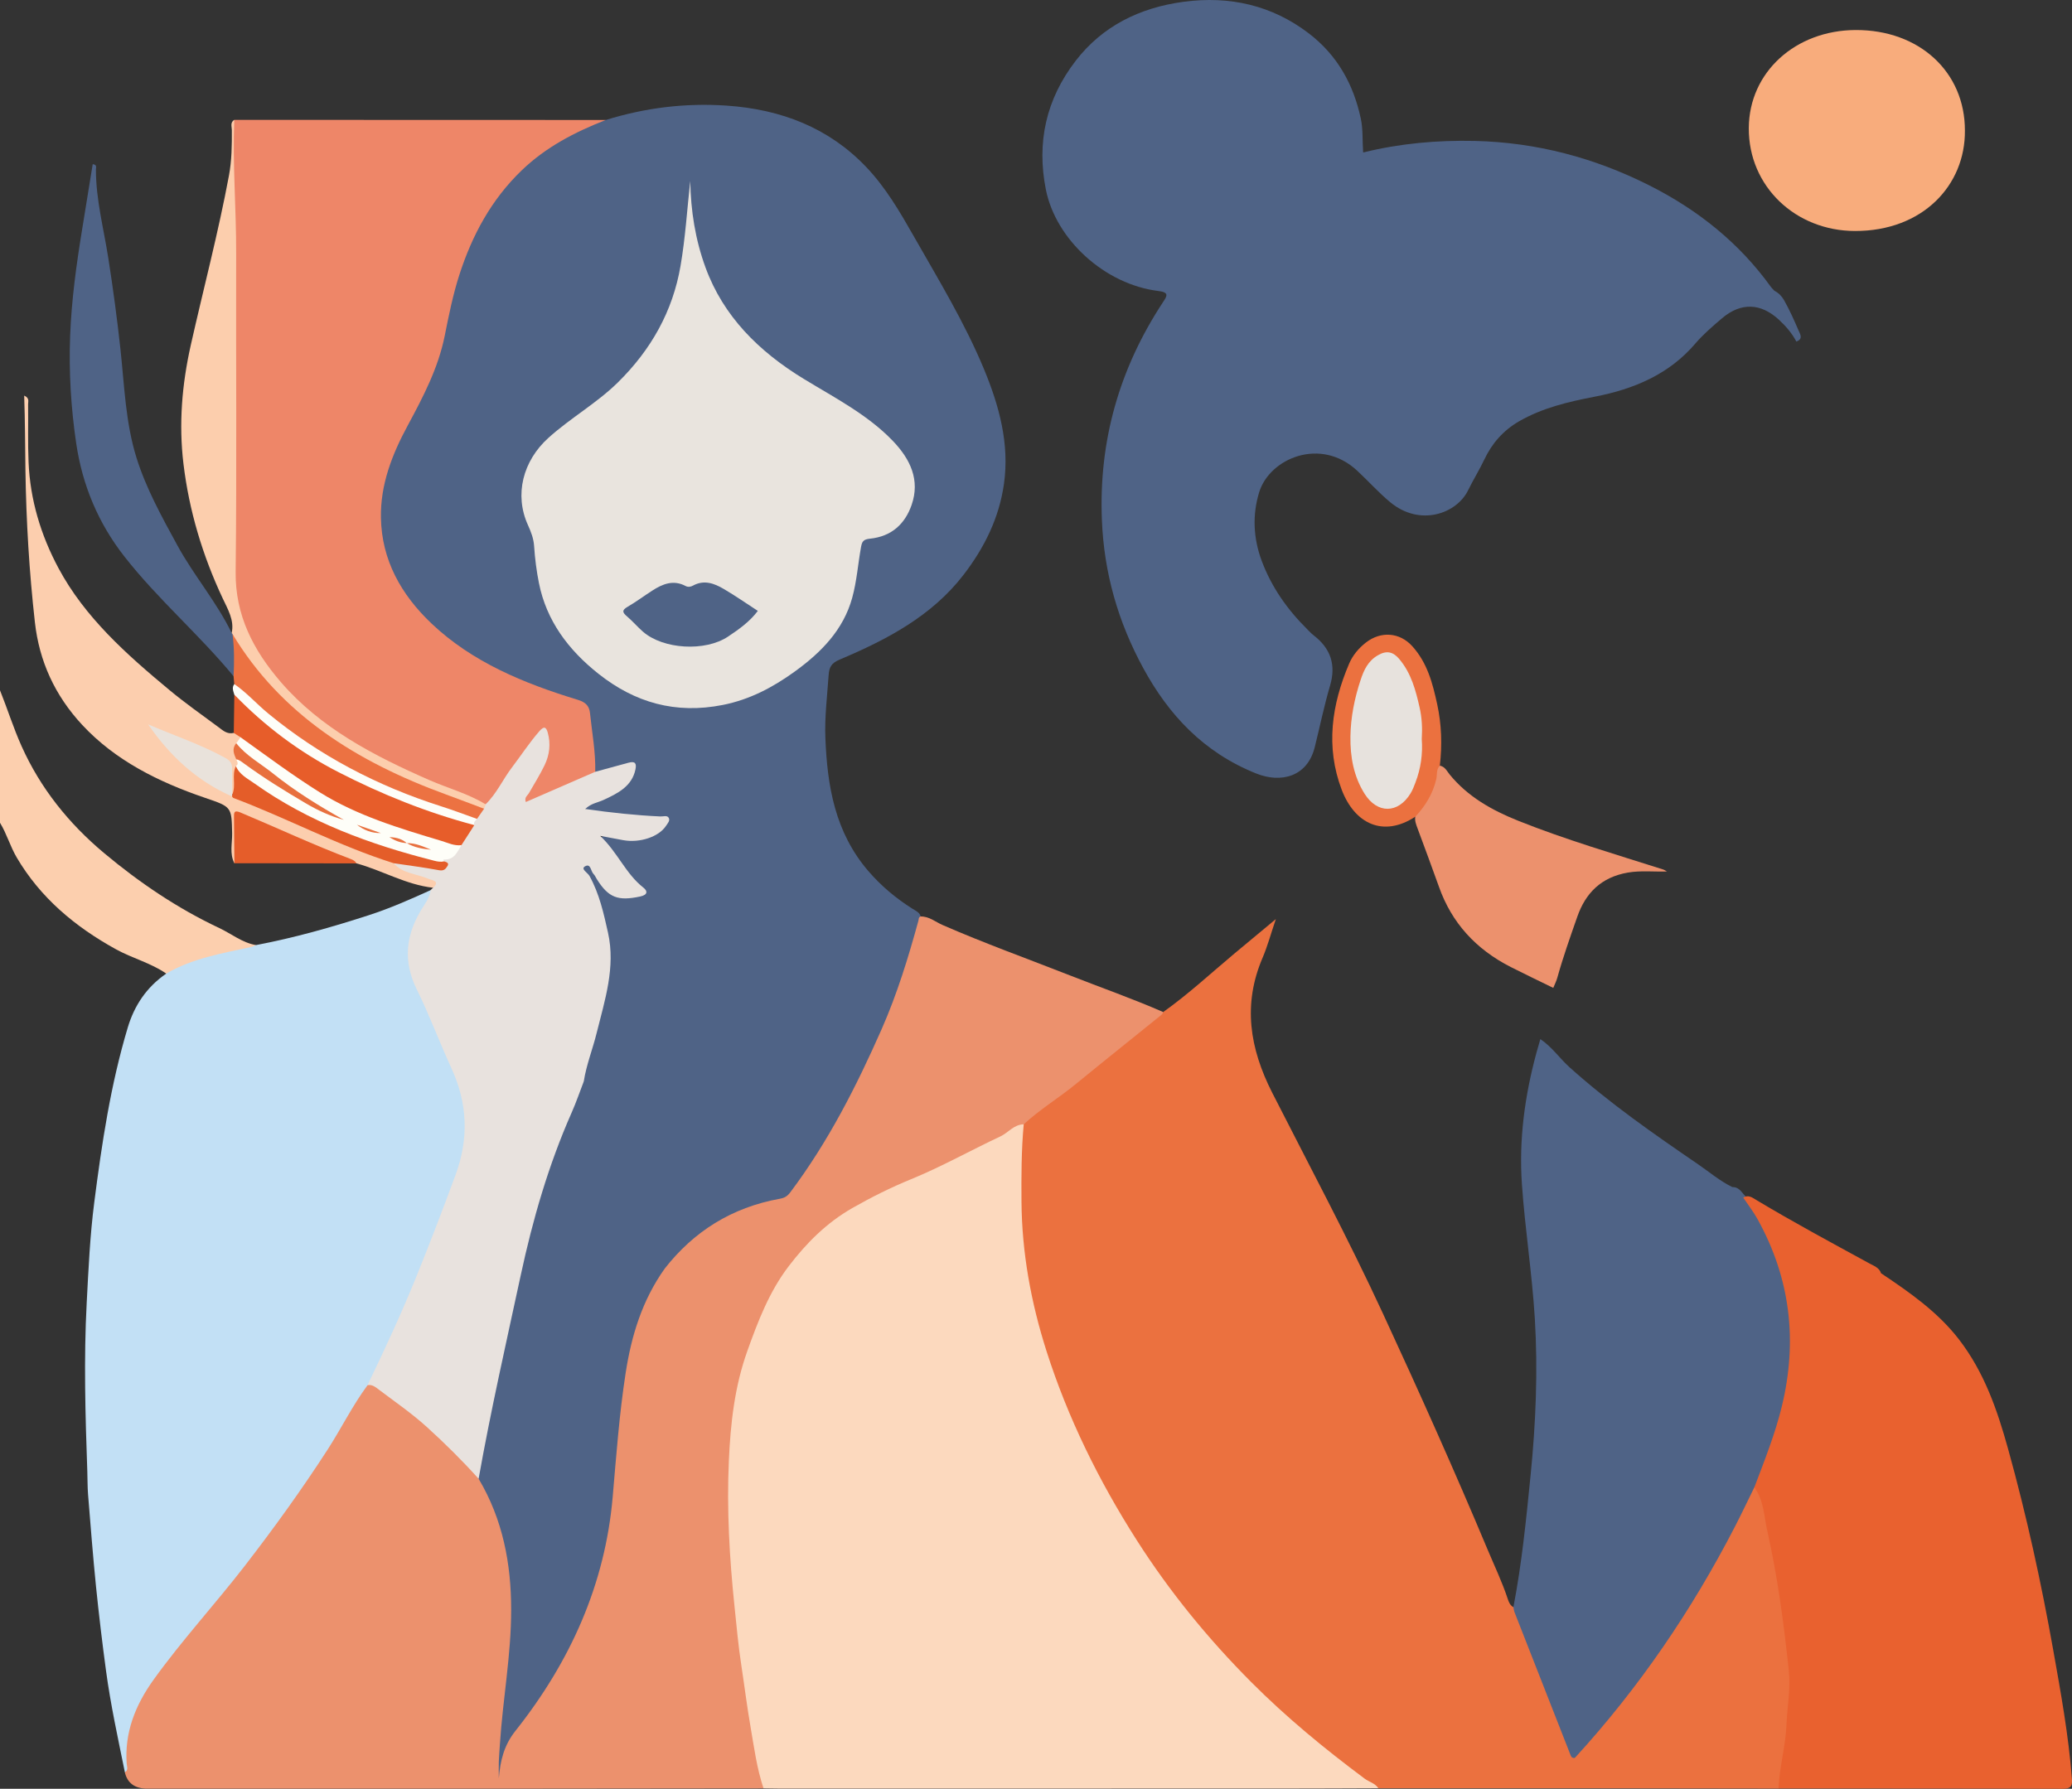
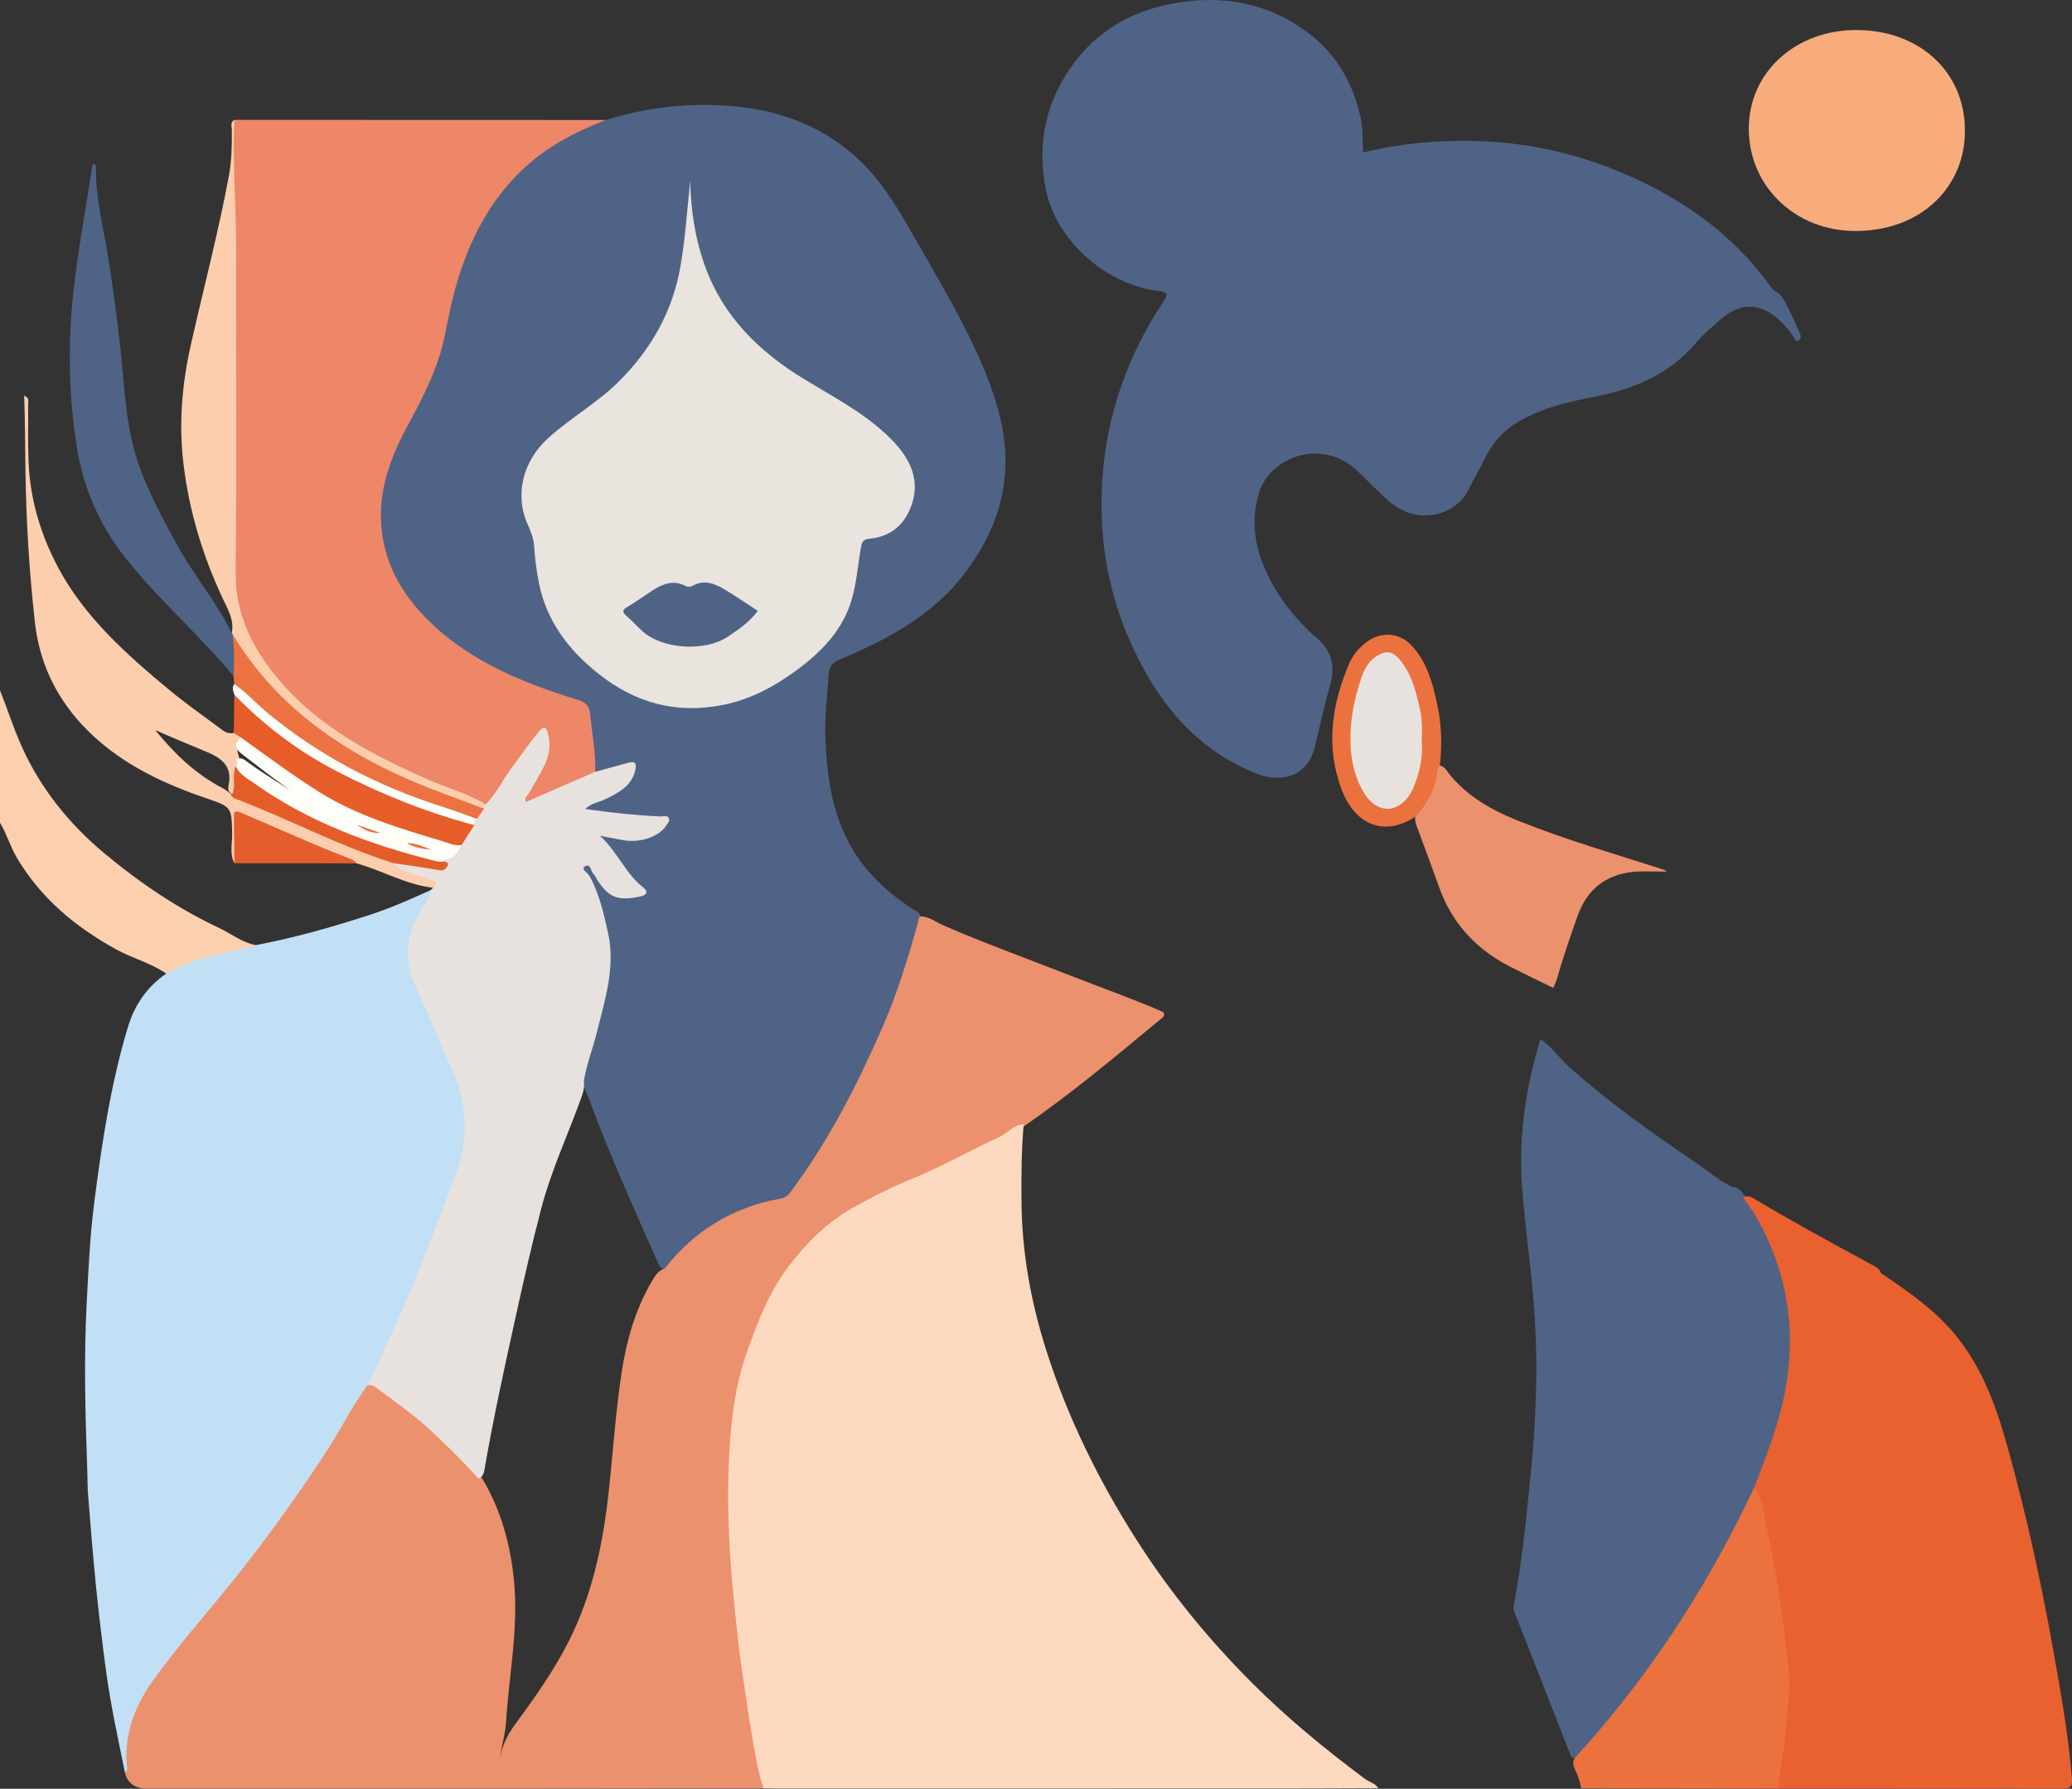
<svg xmlns="http://www.w3.org/2000/svg" id="Layer_2" data-name="Layer 2" viewBox="0 0 1643.48 1419.12">
  <rect x="0" y="0" width="1643.48" height="1419.12" fill="#333333" stroke="none" />
  <defs>
    <style>
      .cls-1 {
        fill: #e8e2de;
      }

      .cls-2 {
        fill: #c2e0f5;
      }

      .cls-3 {
        fill: #e7e2dd;
      }

      .cls-4 {
        fill: #e9e4de;
      }

      .cls-5 {
        fill: #ec916d;
      }

      .cls-6 {
        fill: #e75d2a;
      }

      .cls-7 {
        fill: #fefef9;
      }

      .cls-8 {
        fill: #fcceae;
      }

      .cls-9 {
        fill: #ec7242;
      }

      .cls-10 {
        fill: #fccfae;
      }

      .cls-11 {
        fill: #eb713f;
      }

      .cls-12 {
        fill: #e9e2db;
      }

      .cls-13 {
        fill: #4f6386;
      }

      .cls-14 {
        fill: #e55d2a;
      }

      .cls-15 {
        fill: #e45d29;
      }

      .cls-16 {
        fill: #fcd9be;
      }

      .cls-17 {
        fill: #ee8668;
      }

      .cls-18 {
        fill: #fefef8;
      }

      .cls-19 {
        fill: #fccead;
      }

      .cls-20 {
        fill: #e9612f;
      }

      .cls-21 {
        fill: #e8703e;
      }

      .cls-22 {
        fill: #f8ac7c;
      }
    </style>
  </defs>
  <g id="Layer_1-2" data-name="Layer 1">
    <g id="Layer_1-2" data-name="Layer 1-2">
      <g>
        <path class="cls-10" d="M131.85,772.4c-12.12-8.42-26.81-12.1-39.73-19.21-32.9-18.09-60.12-41.14-78.76-72.73-5.32-9.01-7.97-18.9-13.36-27.73v-105.08c5.92,14.75,10.61,29.85,17.17,44.45,14.86,33.09,37.12,61.07,65.61,84.87,27.78,23.21,57.81,43.6,91.14,59.29,9.67,4.55,18.07,11.6,29.12,13.54-.1,4.09-3.85,4.34-6.66,4.96-20.35,4.49-40.87,8.45-59.61,17.72-1.51.75-3.31.87-4.95-.06h.03Z" />
        <path class="cls-13" d="M480.46,95.21c31.16-9.7,63.13-13.66,95.9-11.42,43.28,2.96,80.8,17.56,110.26,48.25,15.87,16.56,27.08,35.9,38.12,55.3,19.72,34.62,40.5,68.77,55.7,105.42,12.12,29.22,20.35,59.29,15.9,91.01-3.75,26.73-15.2,50.37-32.17,72.39-25.07,32.5-60.45,51.21-98.17,67.12-6.59,2.78-8.3,5.96-8.74,12.38-1.14,16.62-3.25,33.25-2.58,49.9,1.51,37.96,7.53,74.76,34.24,105.7,10.01,11.6,21.72,21.43,34.91,29.75,2.54,1.62,5.62,2.81,6.43,6.05,1.51,4.09.03,8.02-1.04,11.88-20.25,72.98-52.58,141.01-96.63,204.23-3.58,5.15-7.7,9.14-14.53,10.51-33.34,6.74-60.92,22.33-82.41,47.1-2.31,2.65-4.25,5.86-8.4,6.61-4.38-1.12-5.09-4.96-6.46-8.02-16.1-36.3-32.3-72.52-46.79-109.41-4.15-10.57-7.56-21.46-12.79-31.66-1.04-7.49,2.04-14.32,4.05-21.27,5.49-19.24,10.78-38.52,14.23-58.2,5.15-29.35-2.51-56.52-15.13-83-.23-.5-.6-.9-.84-1.4-1.34-2.71-3.21-5.89.4-7.86,3.51-1.9,5.86,1.09,7.8,3.37,3.25,3.77,5.49,8.2,8.6,12.1,5.26,6.55,12.38,8.48,20.69,7.36,6.33-.84,7.5-2.99,3.21-6.99-9.97-9.23-15.7-21.27-24.5-31.22-1.74-2-4.15-4.4-2.24-7.17,1.77-2.59,5.09-2.15,7.97-1.84,4.02.44,7.93,1.53,11.95,1.87,9.61.84,18.38-1.03,25.61-7.39,1.2-1.09,2.71-2.37,2.11-4.15-.64-1.9-2.74-1.65-4.38-1.84-15.16-1.87-30.53-1.81-45.59-4.68-1.67-.31-3.45-.25-5.15-.59-2.28-.47-4.82-.94-5.42-3.37-.74-2.87,1.71-4.34,3.85-5.71,3.15-1.96,6.79-2.96,10.11-4.62,7.16-3.52,14.43-6.99,18.88-13.72,1.64-2.5,4.05-5.55,2.24-8.2-2.11-3.12-5.76-.56-8.67-.09-6.39,1.03-12.12,5.49-19.15,3.18-4.95-8.14-3.78-17.37-3.98-25.95-.4-17.84-5.49-28.91-26.58-34.84-28.92-8.11-56.13-21.27-80.43-38.74-22.86-16.41-41.14-36.27-52.32-61.16-11.72-26.07-11.95-52.84-3.31-79.81,6.56-20.52,17.37-39.3,27.31-58.39,9.34-17.9,15.06-36.65,19.11-55.99,4.92-23.55,10.58-46.88,20.92-69.02,18.54-39.67,47.13-70.52,89.81-89.11,5.86-2.56,12.12-3.31,18.24-4.71l-.13.03Z" />
        <path class="cls-13" d="M1424.87,270.99c-3.48-6.58-8.33-12.23-13.89-17.37-14.36-13.26-30.12-13.82-45.05-1.15-7.46,6.33-14.96,12.79-21.22,20.09-20.65,24.23-48.47,36.15-80.03,42.2-20.79,3.99-41.27,8.86-59.68,19.43-12.75,7.33-21.66,17.75-27.55,30.16-3.95,8.36-8.87,16.22-12.89,24.45-9.14,18.87-38.33,29.19-61.89,9.61-9.24-7.67-17.24-16.66-26.01-24.83-29.12-27.26-69.62-9.95-77.89,16.9-5.49,17.87-4.75,36.46,2.04,54.58,7.73,20.68,20.18,38.46,36.18,54.27,1.57,1.56,3.08,3.27,4.85,4.62,13.86,10.64,17.94,23.7,13.15,39.99-4.75,16.13-8.1,32.62-12.18,48.94-5.89,23.52-26.88,28.6-46.36,20.8-41.94-16.78-69.59-46.75-89.67-83.68-20.05-36.83-31.1-75.7-32.77-117.3-2.54-62.57,13.59-120.05,48.6-173.2,3.11-4.71,4.92-7.58-3.82-8.64-42.44-5.18-81.37-40.76-89.24-80.53-7.36-37.21.03-71.49,23.8-102.27,20.99-27.17,50.34-41.92,85.39-46.63,36.72-4.93,70.36,2.87,99.28,24.98,22.93,17.5,35.58,40.76,41.34,67.65,1.87,8.73,1.17,17.56,1.87,26.92,29.32-7.24,58.74-9.82,88.37-9.17,49.1,1.12,95.16,13.41,138.31,35.12,39.16,19.68,71.9,46.13,96.77,80.75.8,1.09,1.87,2.03,2.81,3.03,3.35,1.75,5.79,4.27,7.6,7.45,4.42,7.83,8.03,16,11.58,24.2,1.2,2.78,3.75,6.61-1.77,8.58l-.03.06Z" />
        <path class="cls-5" d="M527.18,1006.51c22.96-29.35,52.99-48.59,91.58-55.52,3.58-.65,5.79-2,8.03-4.99,30.23-40.23,52.55-84.27,72.5-129.47,12.32-27.95,21.19-56.92,29.19-86.11.33-1.22,0-2.74,1.74-3.34,6.83-.09,11.68,4.27,17.34,6.74,33.17,14.5,67.35,26.76,101.09,40.02,24.67,9.7,49.74,18.46,73.97,29.07,2.08,2.93-.6,4.46-2.34,5.89-35.51,29.32-70.66,59.07-108.98,85.3-36.02,22.21-75.11,38.89-113.91,56.14-38.79,17.25-66.31,45.16-84.55,81.09-13.52,26.64-23.46,54.39-27.48,83.74-6.13,44.76-5.52,89.55-1.81,134.49,2.68,32.22,5.72,64.31,11.08,96.22,3.65,21.77,6.96,43.63,11.38,65.28.54,2.59,1.74,5.24-.4,7.74-71.63.06-143.29.19-214.92.22-91.28.03-182.59,0-273.87,0-9.84,0-15.78-4.34-17.81-13.01,1.2-1.43.84-3.06.5-4.62-4.85-23.67,3.01-44.66,16.1-64.34,19.65-29.57,44.25-55.74,66.41-83.62,36.65-46.07,70.59-93.76,99.35-144.5,2.41-4.24,4.32-8.89,9.31-11.32,6.23-1.68,10.38,2.03,14.63,5.12,27.28,19.81,52.85,41.26,73.87,67.06,1.04,1.28,2.51,2.21,3.55,3.52,14.66,24.95,22.06,51.68,24.9,80.03,3.82,38.24-3.95,75.67-6.29,113.47-.8,12.97-6.33,25.29-4.65,38.58-1.71-14.69,4.08-26.79,12.85-38.68,15.36-20.83,30.23-42.07,41.81-65.09,18.81-37.37,26.95-77.1,31.43-117.8,3.51-31.88,5.49-63.88,10.38-95.6,3.85-24.92,10.68-49.09,23.73-71.42,2.51-4.27,4.79-8.7,10.28-10.35l.03.06Z" />
-         <path class="cls-11" d="M812,892.01c12.65-11.76,27.68-20.83,41.07-31.78,22.66-18.56,45.59-36.83,68.38-55.27.6-.47.8-1.37,1.2-2.06,19.95-14.19,37.72-30.69,56.37-46.32,10.28-8.61,20.62-17.15,32.97-27.42-3.98,11.76-6.59,21.46-10.51,30.66-15.8,36.9-10.34,71.71,7.6,107.04,29.66,58.29,60.48,116.06,87.9,175.35,28.65,61.97,56.6,124.23,82.94,187.08,5.46,13.01,11.55,25.73,15.97,39.11.84,2.5,1.77,5.18,4.55,6.64,4.69,2.68,5.36,7.49,7.06,11.66,13.52,33.25,26.04,66.84,39.43,100.12,1,2.53,1.87,5.12,3.28,7.45,1.04,4.99,2.21,9.89,4.08,14.72,1.2,3.09,3.21,6.52-.13,9.7-53.62,0-107.24,0-160.87.03-8.43-1.96-14.49-7.42-21.22-12.04-24-16.53-45.82-35.46-66.54-55.24-51.75-49.34-95.46-104.27-128.83-166.15-16.77-31.06-32-62.72-43.85-95.66-12.32-34.28-20.42-69.52-23.77-105.61-2.58-27.67-2.71-55.33-.03-82.96.3-3.21.17-6.52,2.95-9.01v-.06Z" />
        <path class="cls-16" d="M812,892.01c-1.87,20.37-1.91,40.8-1.77,61.19.3,40.55,7.53,80.16,19.88,118.83,16.87,52.77,41.34,102.58,71.53,149.87,25.87,40.55,56.27,77.91,90.74,112.53,27.75,27.88,58.17,52.9,89.94,76.6,3.58,2.68,8.43,3.71,10.98,7.67-24.53.09-49.07.22-73.6.22-133.42.03-266.84.03-400.23.06-4.62,0-9.24-.12-13.86-.19-5.32-15.88-7.46-32.34-10.28-48.66-2.81-16.13-4.79-32.34-7.26-48.5-2.41-15.63-3.85-31.35-5.46-47.07-4.02-38.55-6.23-77.16-4.49-115.81,1.31-29.41,4.52-58.67,14.69-87.05,8.47-23.67,17.44-47.16,32.97-67.4,13.72-17.87,29.46-34,50.41-45.97,15-8.55,30.59-16.31,46.26-22.71,24.54-10.04,47.23-22.89,71.03-34.03,6.36-2.96,10.58-9.48,18.58-9.61h-.07Z" />
        <path class="cls-2" d="M291.54,1098.95c-11.95,16.16-20.69,34.03-31.5,50.81-20.52,31.78-42.68,62.5-65.97,92.63-23.6,30.5-49.94,59.1-72.37,90.39-14.49,20.21-23.03,41.98-21.19,66.68.17,2.15,1.47,4.9-1.47,6.58-5.42-26.73-11.28-53.4-14.93-80.41-3.01-22.33-5.69-44.69-7.97-67.09-2.44-24.23-4.32-48.53-6.29-72.8-.5-6.14-.37-12.35-.6-18.53-1.57-44.6-2.85-89.17-.47-133.8,1.41-26.57,2.58-53.12,5.99-79.53,5.99-46.69,12.95-93.29,26.58-138.73,5.15-17.19,14.79-31.97,30.56-42.76,20.62-12.1,44.15-16.03,67.31-21.08,1.34-.28,2.58-1,3.88-1.53,30.46-5.77,60.08-14.19,89.4-23.7,16.97-5.49,33.14-12.66,49.24-19.96,2.88,3.18.7,6.14-.7,8.98-2.88,5.89-5.86,11.73-8.87,17.53-8.13,15.66-7.2,31.06-.44,46.91,10.21,24.05,21.15,47.78,31.16,71.92,10.58,25.48,11.85,50.65,2.81,76.57-18.98,54.33-40.33,107.82-65.81,159.82-2.04,4.15-4.08,8.36-8.33,11.1h-.03Z" />
        <path class="cls-17" d="M480.46,95.21c-24.67,9.61-47.53,21.58-66.44,39.74-24.57,23.58-39.56,51.93-49.61,82.9-5.15,15.94-8.4,32.28-11.68,48.62-5.12,25.48-17.04,48.34-29.39,71.21-12.42,22.96-21.69,46.88-21.19,73.14.6,33.34,15.83,60.85,40.27,83.99,32.23,30.53,73.14,47.38,115.95,60.41,6.59,2,9.07,5.27,9.61,10.54,1.61,15.5,4.52,30.88,4.15,46.53.37,3.59-2.74,4.49-5.26,5.46-13.82,5.4-27.15,11.79-40.84,17.44-3.05,1.28-6.83,3.52-9.64.84-3.31-3.12-.3-6.52,1.57-9.45,5.52-8.83,11.31-17.53,13.79-27.63,1.27-5.21,1.77-10.51-.54-16.56-4.95,2.96-7.67,7.08-10.48,10.92-9.04,12.44-18.11,24.86-26.31,37.83-2.41,3.81-4.59,8.42-10.84,7.77-35.48-13.72-70.96-27.45-103.36-47.03-34.78-21.02-63.7-46.97-82.94-81.75-8.7-15.72-13.09-32.06-13.09-49.62,0-94.26.57-188.48-.33-282.73-.23-25.79,1.64-51.53,1.04-77.32-.03-1.81-.64-3.81,1-5.36,98.21.03,196.41.06,294.62.09l-.07.03Z" />
        <path class="cls-13" d="M1249.08,1394.72c-1.51,0-2.54-.25-3.18-1.9-14.83-37.99-29.76-75.92-44.65-113.87-.47-1.25-.57-2.62-.84-3.93,6.66-34.59,10.14-69.58,13.62-104.52,4.15-41.48,5.89-83.12,3.35-124.73-2.18-35.56-7.77-70.86-10.24-106.42-2.44-35.37,2.28-69.96,11.55-104.17.97-3.62,2.04-7.2,3.08-10.79,9.24,6.14,15.23,15.22,23.3,22.46,31.56,28.35,66.54,52.71,101.79,76.82,8.97,6.14,17.27,13.26,27.21,18.12,6.09-.12,7.67,5.18,11.28,8.05,23.26,31.03,35.11,65.53,37.09,103.3,2.31,44.38-10.51,85.71-27.88,126.22-11.88,25.7-24.84,50.87-39.33,75.42-21.59,36.59-45.62,71.67-72.47,105.08-8.13,10.11-16.3,20.18-25.64,29.41-2.34,2.31-4.05,5.4-8.1,5.43l.07.03Z" />
        <path class="cls-20" d="M1391.53,1179.95c8.03-21.21,16.5-42.29,21.82-64.31,12.49-51.62,6.93-101.18-19.28-148.4-3.28-5.93-7.53-11.42-11.35-17.09,4.05-2.59,7.2,0,10.21,1.78,29.35,17.62,59.58,33.87,89.71,50.34,3.65,2,8,3.43,9.37,7.86,22.76,15.19,45.02,30.78,61.69,52.34,20.28,26.26,30.56,56.33,39.1,87.08,14.63,52.71,26.28,106.04,35.82,159.69,5.99,33.72,12.15,67.53,14.76,101.71.44,5.46-.17,8.2-7.43,8.17-75.11-.28-150.19-.22-225.3-.25-4.08-3.84-3.11-8.45-2.08-12.94,4.62-20.34,5.92-41.11,6.96-61.69,1.31-25.83-3.61-51.43-7.46-77.01-3.92-26.11-8.97-52.06-15.36-77.76-.8-3.18-.57-6.43-1.24-9.61l.07.09Z" />
        <path class="cls-1" d="M385.2,638.09c8.8-8.58,13.59-19.68,20.85-29.22,7.33-9.64,13.89-19.77,21.92-28.94,3.51-3.99,5.22-3.24,6.49,1.28,2.48,8.92,1.47,17.65-2.51,25.89-3.65,7.55-8.17,14.75-12.35,22.05-1.14,2-3.88,3.37-2.54,7.14,18.44-8.05,36.75-16,55.06-23.98,8.77-2.37,17.54-4.74,26.28-7.17,5.59-1.56,6.59.69,5.62,5.33-2.78,13.35-13.92,18.93-25.44,24.23-4.49,2.06-9.81,2.65-14.36,7.11,20.45,2.96,39.97,5.02,59.61,5.93,2.21.09,5.19-1.03,6.46.9,1.54,2.31-.74,4.58-2.04,6.58-5.69,8.7-20.72,13.69-33.84,11.35-5.52-1-11.05-2.06-18.34-3.43,13.99,13.26,20.12,29.94,34.24,41.05,3.51,2.74,3.51,5.77-2.51,7.05-17.64,3.77-25.14,1-34.38-13.72-.87-1.37-1.51-2.99-2.64-4.12-2.28-2.21-2.14-8.83-6.86-6.02-3.48,2.09,2.24,4.96,3.65,7.55,7.87,14.19,11.25,29.66,14.69,45.04,6.13,27.42-2.54,53.55-9.07,79.81-3.15,12.69-8.07,24.98-10.11,37.93.8,4.93-.67,9.48-2.34,14.07-10.54,29.01-23.63,57.17-31.46,87.08-7.87,30.04-14.66,60.29-21.32,90.57-8.47,38.43-16.84,76.88-23.53,115.65-.54,3.18-1.14,6.46-4.82,8.08-12.95-14.38-26.71-28.04-41.17-41.14-11.78-10.67-24.97-19.77-37.72-29.38-2.58-1.93-5.29-4.4-9.2-3.74,13.76-28.6,27.11-57.36,38.96-86.68,10.74-26.57,20.99-53.3,30.86-80.16,10.61-28.79,9.57-56.61-3.25-84.49-9.51-20.74-17.41-42.14-27.51-62.6-10.68-21.61-9-41.86,2.98-62.22,3.11-5.3,7.3-10.29,8.07-16.66.64-.59,1.24-1.22,1.87-1.81.87-4.15-3.08-3.9-5.39-4.83-5.79-2.43-12.15-3.49-17.84-6.11-3.88-1.78-9.04-2.99-8.07-8.8,3.58-2.68,7.6-1.78,11.51-1.06,7.03,1.28,14.06,2.43,21.12,3.52,2.31.37,6.26,2.18,5.52-2.96-.74-2.25-.77-4.55,2.21-4.93,6.36-.81,8.27-5.68,11.08-9.76,2.88-5.15,7.03-9.58,9.51-14.94.33-2.59,1.74-4.68,3.51-6.58,1.91-2.15,3.45-4.55,5.02-6.96.87-1.25,1.87-2.31,3.41-2.81l.1.03Z" />
        <path class="cls-11" d="M1391.53,1179.95c7.53,10.39,7.6,22.77,10.21,34.37,8.27,36.68,13.19,73.83,17.1,111.1,1.54,14.47-1.27,28.91-1.87,43.35-.7,16.9-5.62,33.28-6.26,50.15-52.18-.06-104.37-.16-156.55-.22-.84-4.93-2.44-9.64-4.59-14.25-1.44-3.09-2.74-6.39-.5-9.73,51.15-55.8,92.85-117.3,126.96-183.36,5.36-10.39,10.34-20.93,15.5-31.41h0Z" />
        <path class="cls-22" d="M1558.53,103.6c.4,43.26-33.37,79.78-87.23,79.66-46.93-.09-84.38-35.18-84.18-81.59.2-44.45,37.05-77.66,84.75-77.85,50.61-.19,86.76,33.37,86.66,79.75v.03Z" />
        <path class="cls-5" d="M1322.21,691.4c-10.34.34-20.79-.9-31.06.87-21.22,3.68-33.51,16.34-40,34.84-5.62,16.06-11.31,32.06-15.87,48.44-.77,2.81-2.14,5.49-3.25,8.2-11.18-5.46-22.39-10.82-33.47-16.44-28.05-14.19-47.16-35.37-57.17-63.69-5.49-15.5-11.31-30.91-17-46.38-1.1-3.03-2.38-6.05-1.81-9.39-1.27-2.71.5-4.71,2.08-6.52,6.73-7.74,9.74-16.9,12.18-26.36.77-3.03.77-6.61,5.15-7.55,4.18.75,5.72,4.4,7.83,6.99,14.19,17.44,33.17,28.26,54.46,36.77,37.52,15,76.42,26.36,114.94,38.64,1.04.34,1.97,1.03,2.95,1.56h.03Z" />
        <path class="cls-8" d="M312.29,684.88c7.03,8.23,18.21,8.3,27.41,12.29,2.85,1.25,9.67,1.5,3.88,7.14-21.76-2.46-40.3-13.75-60.89-19.37-28.32-7.95-53.82-21.99-80.97-32.53-12.82-4.99-13.15-7.77-13.15,7.98,0,5.12.07,10.23-.03,15.35-.07,3.21.13,6.52-2.64,9.08-3.95-7.64-1.61-15.78-1.77-23.67-.47-21.05-.27-20.96-21.42-28.16-36.99-12.63-71.13-29.57-97.44-57.83-21.76-23.39-34.14-50.59-37.59-81.47-4.49-40.05-6.9-80.13-7.5-120.42-.3-19.56-.27-39.05-1-59.42,4.42,1.96,3.08,4.74,3.11,6.77.2,15.35-.3,30.69.37,46.04,1.24,29.66,9.61,57.73,23.8,84.21,20.79,38.8,53.72,68.18,87.8,96.47,12.45,10.35,25.81,19.77,38.89,29.44,3.51,2.59,6.96,5.99,12.28,4.68,2.81-.22,4.89.78,6.16,3.18.6,2.43-.6,4.43-1.84,6.43-2.74,3.81-.5,7.55.27,11.32.9,2.43.67,4.83-.4,7.17-2.14,3.56-.37,7.39-.8,11.07-.4,3.4.17,7.08-3.18,9.61-5.49-.81-4.75-5.21-4.18-8.08,2.61-13.75-4.92-20.43-17.44-25.61-13.42-5.58-26.91-11.13-40.94-17.4,15.16,18.68,31.83,34.84,53.35,46.07,3.08,1.59,5.49,3.84,8.23,5.77,15.16,4.58,29.46,11.1,43.92,17.15,26.61,11.13,52.38,24.02,80,33.03,1.84.59,4.02,1.15,3.72,3.71h0Z" />
        <path class="cls-13" d="M185.27,536.51c-27.21-33.03-60.35-61.38-86.66-95.07-20.89-26.73-33.27-56.7-38.16-89.67-4.18-28.35-5.89-56.7-4.82-85.21,1.07-28.41,4.95-56.61,9.54-84.71,2.81-17.19,5.59-34.34,8.37-51.59,3.68.34,2.54,2.81,2.54,4.3,0,23.77,6.16,46.75,9.81,70.08,3.78,24.14,7.03,48.31,9.67,72.58,3.11,28.76,3.98,58.01,12.69,85.9,7.56,24.27,20.05,46.85,32.37,69.43,13.05,23.98,31.3,45.1,43.15,69.68.44.28.9.59,1.34.87,4.12,11.13,7.13,22.24.13,33.4h.03Z" />
        <path class="cls-19" d="M385.2,638.09c-.4,1.19-.8,2.34-1.2,3.52-2.91.56-5.72.09-8.5-.84-44.05-14.6-86.29-32.53-123.08-59.95-22.43-16.72-42.11-35.93-58.51-58.04-4.55-6.11-6.83-12.94-9.47-19.74-.2-.28-.44-.56-.67-.81,2.24-10.17-3.08-18.87-7.1-27.45-16.03-34.15-26.64-69.52-31.13-106.64-3.85-31.84-1.2-63.16,5.79-94.35,10.08-44.82,21.86-89.3,30.26-134.43,2.24-11.98,2.38-24.02,2.31-36.12,0-2.74-1.51-6.02,1.91-8.14-1.41,35.28,1.61,70.49,1.51,105.76-.23,84.31.54,168.64-.4,252.95-.37,34.18,13.86,61.91,35.98,87.49,31.36,36.24,73.44,58.23,117.69,77.6,14.83,6.49,30.76,10.73,44.58,19.21l.03-.03Z" />
        <path class="cls-11" d="M1142.03,607.47c-2.95,3.06-1.97,7.08-2.78,10.6-2.64,11.42-8.5,21.15-16.64,29.85-25.41,16.69-48.17,5.65-58.44-21.52-12.79-33.78-7.97-67.34,5.99-99.99,2.78-6.49,7.46-12.13,13.32-16.69,11.82-9.17,26.71-8.08,36.65,2.87,12.08,13.32,16.23,29.6,19.85,46.19,3.51,16.19,3.95,32.37,2.08,48.72l-.03-.03Z" />
        <path class="cls-6" d="M190.82,584.92c-1.81-1.15-3.58-2.28-5.39-3.43.13-10.14.3-20.27.44-30.41,4.32-.72,5.96,2.71,8.27,4.87,14.9,13.91,30.63,26.95,47.97,38.11,31.26,20.15,65.37,35.09,100.85,47.56,11.25,3.96,23.36,6.08,33.3,12.94-3.41,5.3-6.79,10.6-10.21,15.88-3.68,2.81-7.56,1.65-11.51.62-50.88-13.51-98.61-32.87-139.31-65.34-5.02-3.99-10.24-7.83-15.83-11.17-3.95-2.34-7.36-5.18-8.57-9.7v.06Z" />
        <path class="cls-9" d="M184.43,503.04c38.16,63.47,98.44,101.37,169.17,127.19,10.14,3.71,20.25,7.58,30.36,11.38-1.87,2.68-3.75,5.36-5.62,8.08-3.18,1.28-6.23.47-9.24-.5-45.42-14.78-89.77-31.72-128.53-58.98-16.6-11.66-32.8-23.83-47.53-37.61-3.08-2.87-5.96-5.86-7.23-9.89-.17-2.06-.37-4.12-.54-6.14.54-11.17.64-22.33-.84-33.47v-.06Z" />
        <path class="cls-14" d="M185.9,684.82c-.1-12.13-.17-24.23-.3-36.37,0-3.24-.3-6.14,5.02-3.9,29.19,12.26,57.81,25.67,87.5,36.93,1.84.72,3.72,1.56,4.55,3.49-32.27-.03-64.53-.09-96.8-.12l.03-.03Z" />
        <path class="cls-7" d="M185.84,542.69c9.91,6.86,17.71,15.78,26.94,23.39,40.47,33.34,86.42,57.48,137.4,73.7,9.51,3.03,18.81,6.58,28.22,9.92-1.37,1.37-3.08,2.65-2.14,4.9-37.66-9.98-73.34-24.33-107.61-41.92-31.4-16.09-58.81-36.8-82.78-61.57-.8-2.81-2.18-5.61,0-8.42h-.03Z" />
        <path class="cls-4" d="M547.5,143.74c.4,23.36,3.98,46.29,12.12,68.52,14.13,38.58,42.04,66.47,78.09,88.45,24.54,14.94,50.51,28.29,70.43,49.03,13.99,14.6,21.79,31.13,14.93,50.87-5.15,14.82-15.66,24.98-33.07,26.76-5.09.53-6.23,2.12-7.03,6.55-2.44,13.41-3.35,27.04-7,40.3-6.96,25.39-24.6,43.45-45.96,58.82-16.94,12.2-35.21,21.96-56.7,26.23-37.56,7.45-69.76-1.9-98.47-24.61-24.27-19.18-41.4-42.42-47.33-71.92-1.94-9.67-3.21-19.56-3.85-29.38-.37-6.08-2.48-11.42-4.92-16.84-10.91-24.05-4.02-50.84,16.27-69.15,17.41-15.72,38.29-27.48,54.99-43.88,26.58-26.14,43.58-56.61,49.77-92.41,3.85-22.3,5.22-44.76,7.7-67.31l.03-.03Z" />
-         <path class="cls-13" d="M379.64,1173.18c9.61-54.15,21.86-107.82,33.44-161.62,9.47-44.04,21.96-87.3,40.37-128.94,3.61-8.14,6.46-16.59,9.67-24.89,7.13,10.82,10.04,23.21,15.03,34.81,10.04,23.36,19.45,47,29.42,70.4,6.23,14.63,13.09,29.04,19.65,43.54-17.87,25.11-26.41,53.27-30.96,82.75-5.05,32.62-7.43,65.5-10.28,98.34-5.99,69.09-33.34,130.4-77.15,185.64-9.2,11.57-12.05,23.95-13.19,37.68,0-4.43-.13-8.89,0-13.32.17-4.55.6-9.14.87-13.69,2.28-35.65,8.97-70.99,8.94-106.79,0-36.49-6.59-71.55-25.81-103.89h0Z" />
        <path class="cls-18" d="M190.82,584.92c20.75,14.82,41.14,30.13,62.86,43.7,29.56,18.46,63.06,28.51,96.5,38.52,5.12,1.53,10.11,4.12,15.87,3.34-3.41,5.24-5.49,12.01-14.29,11.38.17.5.33,1.03.5,1.53-3.38,3.34-7.53,2.31-11.35,1.31-47.13-12.44-92.78-28.04-132.52-55.77-5.29-3.71-11.15-6.74-16.07-10.95-3.21-2.74-6.26-5.61-5.22-10.26,2.58-1.62.94-3.49.33-5.3,3.98-2.25,6.66.56,9.2,2.4,14.59,10.54,30.23,19.68,45.19,29.69,8,5.36,17,9.01,23.56,12.38-25.81-10.89-48.5-29.63-71.86-47.41-3.21-2.43-6.96-5.02-6.09-9.82,1.1-1.59,2.24-3.15,3.35-4.74h.03Z" />
        <path class="cls-15" d="M187.11,607.72c2.68,6.8,9.34,10.01,14.96,14,42.58,30.32,91.31,48.25,142.52,61.19,2.54.66,5.05,1.03,7.67.47,1.94.59,4.22,1.22,2.64,3.74-1.41,2.25-2.78,3.99-6.66,3.27-11.88-2.21-23.93-3.74-35.95-5.55-43.98-13.85-84.25-35.62-127.16-51.77-.47-.19-.74-.81-1.07-1.25-1.04-.59-1-1.09.17-1.5,3.25-7.3-.7-15.38,2.91-22.61h-.03Z" />
-         <path class="cls-12" d="M184.2,630.36c0,.5-.07,1-.17,1.5-28.59-12.57-49.64-32.72-66.54-57.17,20.62,8.83,41.87,15.94,61.39,26.7,4.32,2.37,5.29,4.87,5.22,8.86-.13,6.71.03,13.41.1,20.12h0Z" />
-         <path class="cls-21" d="M187.44,589.66c7.8,9.92,19.21,16.06,28.99,23.89,17.44,13.97,36.48,25.83,56.3,36.87-10.61-2.87-20.42-7.39-29.69-12.82-17.04-10.01-33.84-20.4-49.71-32.03-1.84-1.34-3.51-2.81-5.92-3.15-1.94-4.24-3.68-8.51,0-12.76h.03Z" />
        <path class="cls-3" d="M1127.71,586.26c.9,11.76-.7,23.33-4.99,34.53-1.14,2.99-2.28,6.05-3.98,8.8-9.91,16-26.24,16.13-36.32.22-8.84-14-11.48-29.66-11.28-45.41.2-15.22,3.21-30.29,8.07-44.94,2.58-7.8,5.79-15.03,13.79-19.65,6.96-4.02,12.08-2.71,16.94,3.09,9.51,11.35,12.99,24.8,16.07,38.39,1.87,8.17,2.24,16.5,1.71,24.98Z" />
        <path class="cls-13" d="M601.09,484.67c-6.56,8.67-15.03,14.63-23.66,20.4-18.11,12.04-51.35,10.14-67.48-3.96-4.42-3.87-8.2-8.33-12.65-12.13-3.48-2.99-4.32-4.77.4-7.52,6.83-3.96,13.12-8.7,19.78-12.97,8.1-5.18,16.57-8.76,26.38-3.56,1.87,1,4.02.66,5.82-.34,8.8-4.83,16.84-1.75,24.27,2.59,9.24,5.4,17.97,11.51,27.15,17.47v.03Z" />
        <path class="cls-21" d="M283.11,654.31c6.33,2.18,12.62,4.4,18.95,6.58-7.23.22-13.46-2.34-18.95-6.58Z" />
        <path class="cls-21" d="M322.7,668.91c6.96-.12,13.02,2.68,19.18,5.21-6.73-.62-13.29-1.75-19.18-5.21h0Z" />
-         <path class="cls-21" d="M322.74,668.88c-4.52-.19-8.6-1.4-13.89-4.74,6.53.19,10.44,1.87,13.86,4.77h0l.03-.03Z" />
      </g>
    </g>
  </g>
</svg>